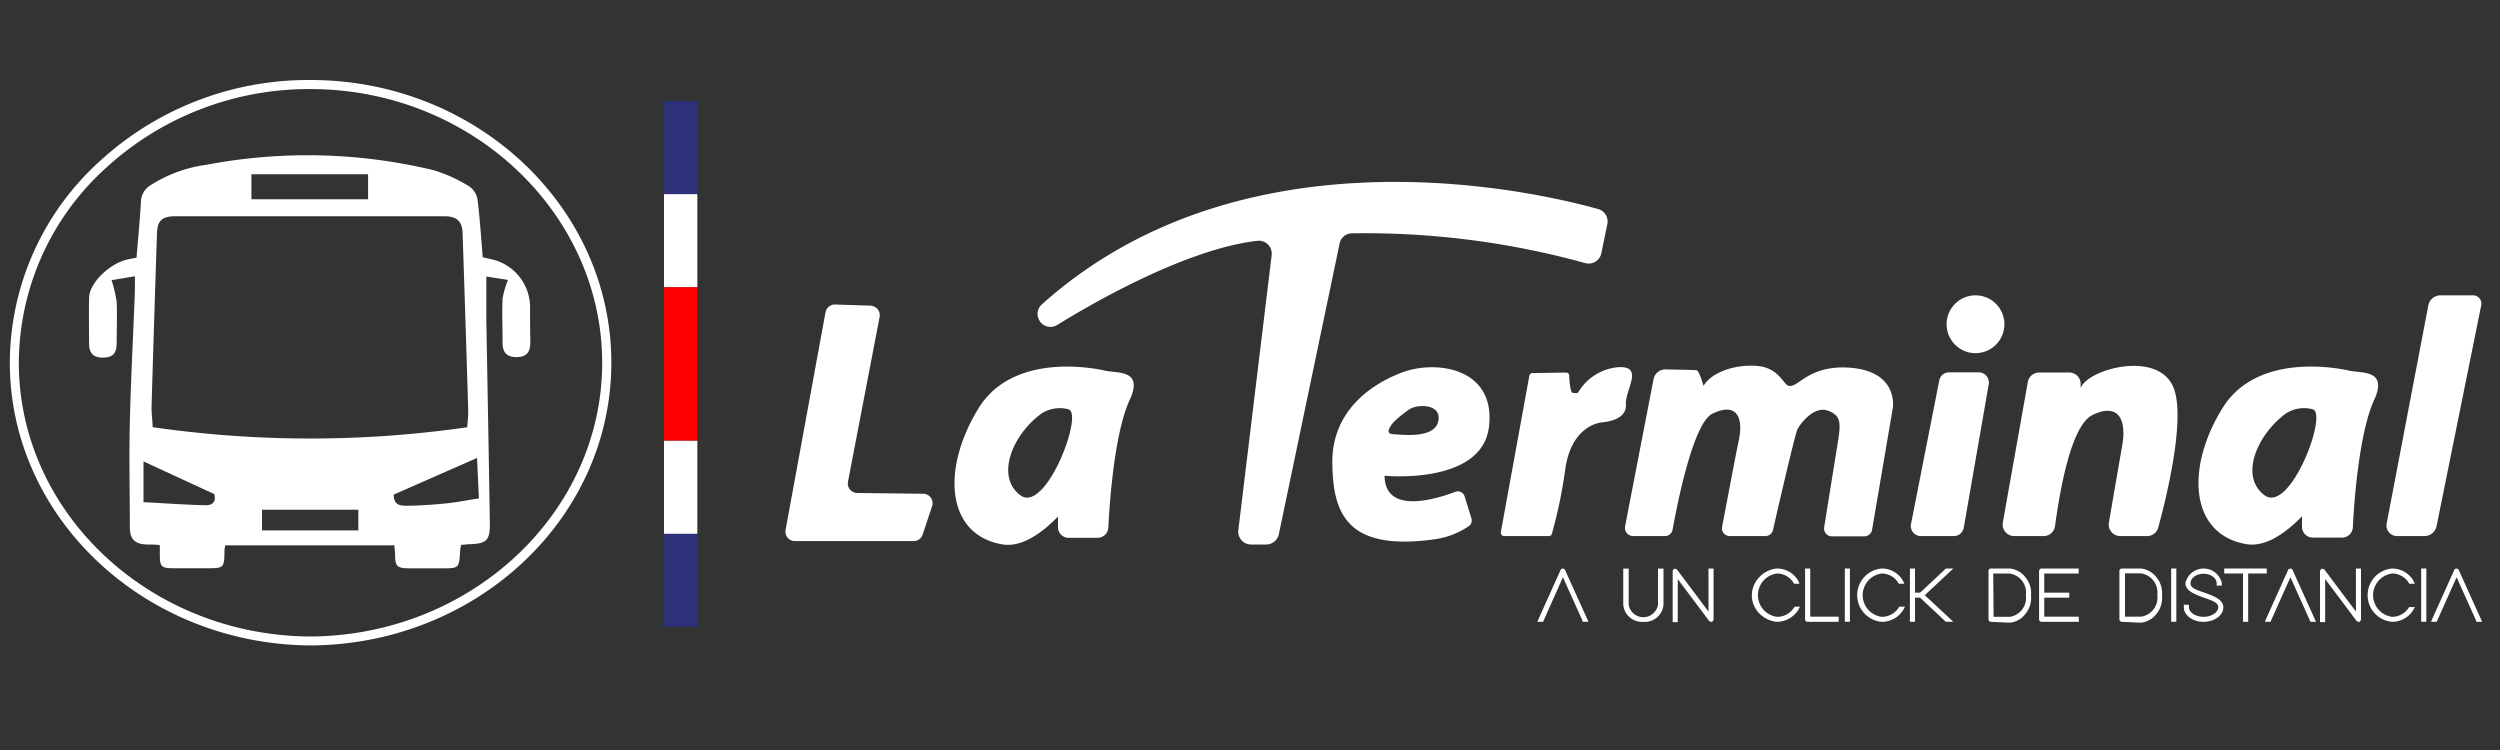
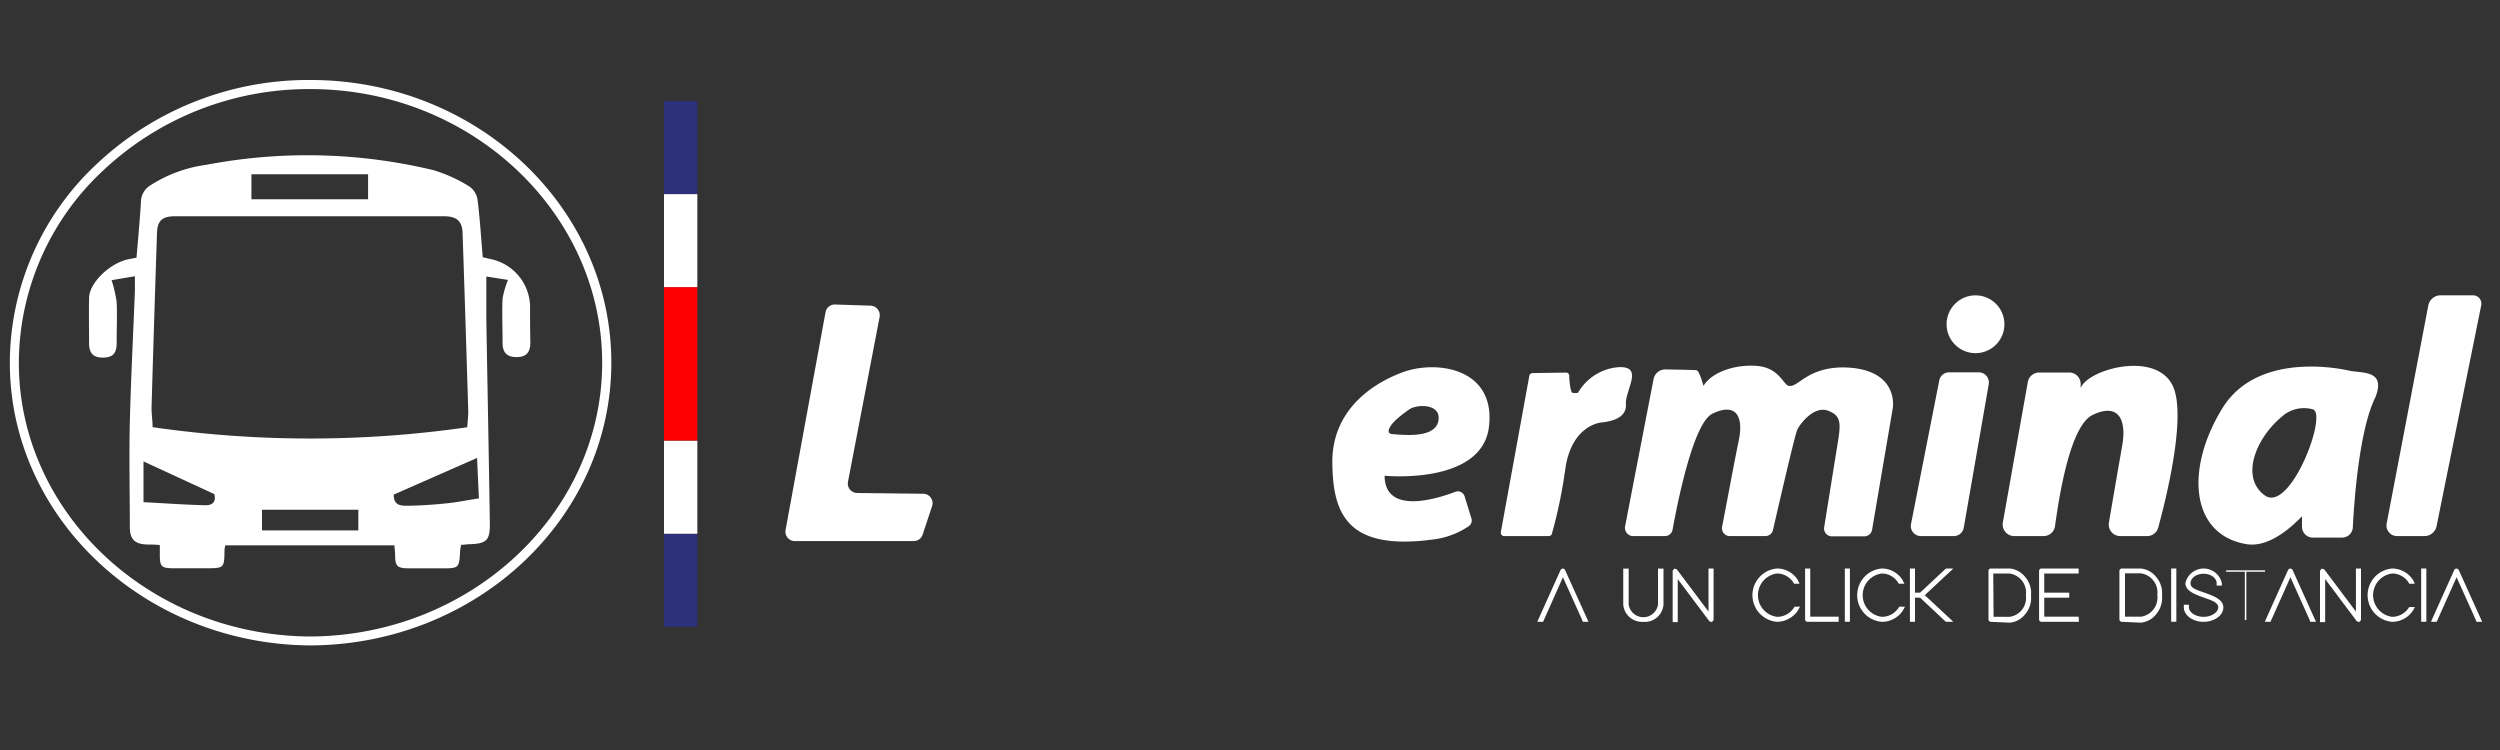
<svg xmlns="http://www.w3.org/2000/svg" id="Capa_1" data-name="Capa 1" viewBox="0 0 300 90">
  <rect x="0" y="0" width="300" height="90" fill="#333333" stroke="none" />
  <defs>
    <style>.cls-1{fill:#2c3179;}.cls-2{fill:#fff;}.cls-3{fill:red;}</style>
  </defs>
  <title>LOGOSVGBLANCO</title>
  <rect class="cls-1" x="79.68" y="12.12" width="4" height="11.18" />
  <rect class="cls-2" x="79.68" y="23.3" width="4" height="11.18" />
  <rect class="cls-1" x="79.68" y="64.05" width="4" height="11.18" />
  <rect class="cls-2" x="79.68" y="52.87" width="4" height="11.18" />
  <rect class="cls-3" x="79.68" y="34.47" width="4" height="18.39" />
  <path class="cls-2" d="M100.23,36.54l4.25.14A1.15,1.15,0,0,1,105.56,38l-3.8,19.8a1.14,1.14,0,0,0,1.1,1.36l7.92.09a1.13,1.13,0,0,1,1.07,1.49l-1.13,3.41a1.13,1.13,0,0,1-1.08.78H95.39a1.13,1.13,0,0,1-1.12-1.34l4.8-26.16A1.14,1.14,0,0,1,100.23,36.54Z" />
-   <path class="cls-2" d="M132.71,44.5S121.87,41.76,117.42,49s-3.91,15.14,2.82,16.32c2.21.39,4.56-1.12,6.72-3.33l0,1.21a1.28,1.28,0,0,0,1.28,1.34l3.51,0A1.3,1.3,0,0,0,133,63.31c.16-3.2.76-11.74,2.71-15.64C137,44.45,134.29,44.79,132.71,44.5ZM122.45,59.44c-3-2.23-1-7.22,2.49-9.79a4.05,4.05,0,0,1,3.29-.53C130.06,49.65,125.5,61.66,122.45,59.44Z" />
  <path class="cls-2" d="M282,44.5s-10.84-2.74-15.3,4.47-3.91,15.14,2.82,16.32c2.21.39,4.56-1.12,6.72-3.33l0,1.21a1.3,1.3,0,0,0,1.29,1.34l3.5,0a1.29,1.29,0,0,0,1.31-1.23c.16-3.2.77-11.74,2.72-15.64C286.29,44.45,283.6,44.79,282,44.5ZM271.76,59.44c-3.05-2.23-.95-7.22,2.5-9.79a4,4,0,0,1,3.28-.53C279.37,49.65,274.82,61.66,271.76,59.44Z" />
-   <path class="cls-2" d="M126.86,39c4.09-2.53,15.39-9.1,24-10.1a1.55,1.55,0,0,1,1.74,1.71l-4,33a1.54,1.54,0,0,0,1.53,1.73h1.82a1.55,1.55,0,0,0,1.51-1.23l7.29-34.87A1.52,1.52,0,0,1,162.15,28a99.29,99.29,0,0,1,28.07,3.57,1.55,1.55,0,0,0,1.94-1.17l.72-3.52a1.54,1.54,0,0,0-1.09-1.79c-7.33-2.05-42.46-10.35-66.77,11.44a1.53,1.53,0,0,0-.4,1.71h0A1.54,1.54,0,0,0,126.86,39Z" />
  <path class="cls-2" d="M168.24,44.7c-4.06,1.53-8.43,4.87-8.36,10.87s1.71,10.53,12,9.18a9.72,9.72,0,0,0,4.36-1.6.83.83,0,0,0,.33-.95l-.82-2.64a.85.85,0,0,0-1.12-.54c-2.28.87-8.44,2.78-8.48-1.93,0,0,11.72,1.15,12.53-5.91S172.3,43.16,168.24,44.7Zm4.35,5.87c-.47,2.12-4.45,1.58-5.44,1.53s-.25-1-.25-1,.25-.61,2.25-2C170.13,48.47,173.06,48.44,172.59,50.57Z" />
  <path class="cls-2" d="M183.91,44.77l4-.06a.38.38,0,0,1,.4.37c0,.66.16,2,.38,2.05a1.51,1.51,0,0,0,.67,0,6.18,6.18,0,0,1,4.75-3.06c3.27-.24.89,2.71,1,4.44s-1.93,2.08-2.9,2.18-3.74,1-4.38,5.64a58.06,58.06,0,0,1-1.6,7.71.38.38,0,0,1-.38.29H180.5a.41.41,0,0,1-.4-.47l3.42-18.77A.41.41,0,0,1,183.91,44.77Z" />
  <path class="cls-2" d="M198.43,45.48,195,63.21a1,1,0,0,0,.93,1.12h3.86a.93.93,0,0,0,.92-.77c.52-2.87,2.44-12.77,4.77-13.91,2.72-1.34,3.81.15,3.17,3.22-.5,2.38-1.54,8-2,10.35a.94.94,0,0,0,.93,1.11h4.26a.94.94,0,0,0,.92-.73c.59-2.6,2.6-11.3,2.9-12s2-2.92,3.66-2.33,1.59,1.54,1.19,4c-.31,1.9-1.22,7.57-1.61,10a.94.94,0,0,0,.94,1.09h3.88a.94.94,0,0,0,.93-.79l2.49-14.63s.8-4.75-5.94-4.85c-4.3,0-5.41,2.38-6.48,2.22-.69,0-1.12-2.14-3.8-2.39s-5.56.76-6.5,2.39c0,0-.49-1.83-.84-1.88s-2.34-.07-3.73-.1A1.44,1.44,0,0,0,198.43,45.48Z" />
  <path class="cls-2" d="M233.91,44.68h3.54a1.22,1.22,0,0,1,1.2,1.42l-3,17.23a1.21,1.21,0,0,1-1.2,1h-3.94a1.21,1.21,0,0,1-1.19-1.44l3.39-17.23A1.2,1.2,0,0,1,233.91,44.68Z" />
  <circle class="cls-2" cx="237.06" cy="38.91" r="3.47" />
  <path class="cls-2" d="M243.34,45.83l-3,16.87a1.39,1.39,0,0,0,1.36,1.63h3.53a1.38,1.38,0,0,0,1.37-1.19c.46-3.3,1.76-12,4.5-13.34,3-1.46,4.13.39,3.57,3.63-.4,2.3-1.19,6.85-1.6,9.28a1.38,1.38,0,0,0,1.36,1.62h3.22a1.37,1.37,0,0,0,1.33-1c.89-3.23,3.42-13.28,1.79-16.94-1.94-4.39-10.29-2.08-11.09.19l0-.44a1.38,1.38,0,0,0-1.38-1.44h-3.61A1.39,1.39,0,0,0,243.34,45.83Z" />
  <path class="cls-2" d="M291.4,36.64l-5,26.18a1.27,1.27,0,0,0,1.25,1.51h3.28a1.49,1.49,0,0,0,1.46-1.2l5.36-26.51a1,1,0,0,0-1-1.18h-3.91A1.5,1.5,0,0,0,291.4,36.64Z" />
  <path class="cls-2" d="M185,74.35l0,.06h-.2l.06-.13,2.6-5.79c0-.06.14-.06.16,0l2.61,5.79,0,.13h-.2l0-.06-2.52-5.61Z" />
  <path class="cls-2" d="M190.62,74.62h-.69l-.06-.2-2.32-5.15-2.38,5.35h-.69l.18-.42,2.61-5.8a.3.3,0,0,1,.27-.17v0a.28.28,0,0,1,.27.18Z" />
  <path class="cls-2" d="M195,68.52v-.08h.19v4.07a2,2,0,0,0,3.95,0V68.44h.19v4.07a2.17,2.17,0,0,1-4.31,0Z" />
  <path class="cls-2" d="M197.16,74.62a2.25,2.25,0,0,1-2.37-2.11V68.23h.65l0,.32v4a1.78,1.78,0,0,0,3.52,0V68.23h.66l0,.32v4A2.25,2.25,0,0,1,197.16,74.62Z" />
  <path class="cls-2" d="M201.11,74.32v.09h-.18V68.52a.09.09,0,0,1,.16,0l4.15,5.58V68.44h.18v5.88c0,.08-.12.11-.17.05l-4.14-5.57Z" />
  <path class="cls-2" d="M205.45,74.7l-.07-.09a.29.29,0,0,1-.3-.12l-3.75-5v5.17h-.61v-6.1a.28.28,0,0,1,.18-.26v-.12l.06.09a.3.3,0,0,1,.31.12l3.75,5V68.22h.61v6.1a.3.3,0,0,1-.18.27Z" />
-   <path class="cls-2" d="M215.4,73.05l0,0h.21l-.08.13a2.83,2.83,0,0,1-2.31,1.27,3,3,0,0,1,0-6,2.75,2.75,0,0,1,2.3,1.27l.06.13h-.2l0,0a2.5,2.5,0,0,0-2.13-1.19,2.83,2.83,0,0,0,0,5.62A2.59,2.59,0,0,0,215.4,73.05Z" />
  <path class="cls-2" d="M213.25,74.62a3.21,3.21,0,0,1,0-6.4,2.94,2.94,0,0,1,2.49,1.39l.21.44h-.66l-.1-.16a2.32,2.32,0,0,0-1.94-1.07,2.62,2.62,0,0,0,0,5.2,2.37,2.37,0,0,0,2-1.07l.1-.15H216l-.24.44A3.07,3.07,0,0,1,213.25,74.62Z" />
  <path class="cls-2" d="M216.83,68.52v-.08H217v5.79h3.41v.18h-3.5a.09.09,0,0,1-.09-.09Z" />
  <path class="cls-2" d="M220.64,74.62h-3.72a.3.3,0,0,1-.31-.3v-6.1h.62V74h3.41Z" />
  <path class="cls-2" d="M221.6,68.52v-.08h.18v6h-.18V68.52Z" />
  <rect class="cls-2" x="221.38" y="68.22" width="0.61" height="6.39" />
  <path class="cls-2" d="M228,73.05l0,0h.21l-.07.13a2.85,2.85,0,1,1-2.32-4.7,2.72,2.72,0,0,1,2.3,1.27l.06.13H228l0,0a2.52,2.52,0,0,0-2.14-1.19,2.83,2.83,0,0,0,0,5.62A2.63,2.63,0,0,0,228,73.05Z" />
  <path class="cls-2" d="M225.82,74.62a3.21,3.21,0,0,1,0-6.4,2.93,2.93,0,0,1,2.49,1.39l.22.44h-.67l-.1-.16a2.32,2.32,0,0,0-1.94-1.07,2.62,2.62,0,0,0,0,5.2,2.39,2.39,0,0,0,2-1.07l.09-.15h.69l-.24.44A3,3,0,0,1,225.82,74.62Z" />
  <path class="cls-2" d="M230.49,71.51h-.91v2.9h-.18v-6h.18v2.89h.91l3.07-2.87,0,0h.26l-.16.14-3,2.84,3,2.84.16.15h-.26l0,0Z" />
  <polygon class="cls-2" points="234.4 74.62 233.5 74.62 233.44 74.56 230.41 71.72 229.8 71.72 229.8 74.62 229.19 74.62 229.19 68.22 229.8 68.22 229.8 71.12 230.41 71.12 233.48 68.25 233.59 68.22 234.4 68.22 230.97 71.42 234.4 74.62" />
  <path class="cls-2" d="M238.92,74.41a.09.09,0,0,1-.09-.09v-5.8a.08.08,0,0,1,.09-.08h2.26a3.08,3.08,0,0,1,0,6h-2.26Zm.09-.18h2.16a2.51,2.51,0,0,0,2.16-2.8v0a2.52,2.52,0,0,0-2.16-2.8H239Z" />
  <path class="cls-2" d="M238.92,74.62a.29.29,0,0,1-.3-.3v-5.8a.29.29,0,0,1,.3-.3h2.25a2.7,2.7,0,0,1,1.84,1,3,3,0,0,1,.71,2.27,3,3,0,0,1-.71,2.23,2.66,2.66,0,0,1-1.81,1Zm.31-.6h1.94a2.3,2.3,0,0,0,1.94-2.57v-.06a2.3,2.3,0,0,0-2-2.57h-1.92Z" />
  <path class="cls-2" d="M249.16,68.44h.09v.17h-4.13v2.72h3v.18h-3v2.72h4.13v.18H245a.09.09,0,0,1-.09-.09v-5.8a.08.08,0,0,1,.09-.08Z" />
  <path class="cls-2" d="M249.47,74.62H245a.3.3,0,0,1-.31-.3v-5.8a.3.3,0,0,1,.31-.3h4.44v.6h-4.13v2.3h3v.6h-3V74h4.13Z" />
  <path class="cls-2" d="M254.64,74.41a.09.09,0,0,1-.09-.09v-5.8a.08.08,0,0,1,.09-.08h2.26a3.08,3.08,0,0,1,0,6h-2.26Zm.09-.18h2.16a2.5,2.5,0,0,0,2.15-2.8v0a2.5,2.5,0,0,0-2.15-2.8h-2.16Z" />
  <path class="cls-2" d="M254.64,74.62a.3.3,0,0,1-.31-.3v-5.8a.3.3,0,0,1,.31-.3h2.25a2.7,2.7,0,0,1,1.84,1,3,3,0,0,1,.71,2.27,3,3,0,0,1-.71,2.23,2.66,2.66,0,0,1-1.82,1ZM255,74h1.94a2.31,2.31,0,0,0,1.94-2.57v-.06a2.31,2.31,0,0,0-2-2.57H255Z" />
  <path class="cls-2" d="M260.76,68.52v-.08h.18v6h-.18V68.52Z" />
  <rect class="cls-2" x="260.54" y="68.22" width="0.62" height="6.39" />
  <path class="cls-2" d="M266.4,70v.09h-.18V70a1.86,1.86,0,0,0-3.58,0c0,1.35,4,1.35,3.95,2.9,0,.82-1,1.54-2.16,1.54s-2.15-.72-2.15-1.54v-.09h.18v.09c0,.75.89,1.36,2,1.36s2-.61,2-1.36c0-1.38-3.94-1.36-4-2.9a2,2,0,0,1,3.94,0Z" />
  <path class="cls-2" d="M264.43,74.62c-1.31,0-2.37-.79-2.37-1.75v-.3h.61v.3c0,.62.81,1.15,1.76,1.15s1.76-.54,1.76-1.15-.89-.85-1.75-1.16c-1.08-.4-2.19-.8-2.19-1.74a2.24,2.24,0,0,1,4.37,0v.3H266V70c0-.63-.7-1.15-1.57-1.15s-1.57.52-1.57,1.15.88.83,1.74,1.14c1.08.4,2.21.81,2.2,1.76S265.72,74.62,264.43,74.62Z" />
  <path class="cls-2" d="M269.56,68.44h2.24v.17h-2.24v5.8h-.18v-5.8h-2.25v-.17h2.43Z" />
-   <polygon class="cls-2" points="269.78 74.62 269.16 74.62 269.16 68.82 266.91 68.82 266.91 68.22 272.01 68.22 272.01 68.82 269.78 68.82 269.78 74.62" />
  <path class="cls-2" d="M272.33,74.35l0,.06h-.2l.05-.13,2.61-5.79a.09.09,0,0,1,.16,0l2.61,5.79,0,.13h-.2l0-.06-2.52-5.61Z" />
  <path class="cls-2" d="M277.92,74.62h-.68l-.07-.2-2.32-5.15-2.39,5.35h-.68l.18-.42,2.61-5.8a.3.3,0,0,1,.27-.17v0a.3.3,0,0,1,.27.17Z" />
  <path class="cls-2" d="M278.8,74.32v.09h-.18V68.52a.09.09,0,0,1,.16,0l4.14,5.58V68.44h.18v5.88a.09.09,0,0,1-.16.05L278.8,68.8Z" />
  <path class="cls-2" d="M283.14,74.7l-.07-.09a.29.29,0,0,1-.3-.12l-3.75-5v5.17h-.62v-6.1a.3.3,0,0,1,.18-.26v-.12l.07.09a.31.31,0,0,1,.31.12l3.75,5V68.22h.61v6.1a.3.3,0,0,1-.18.27Z" />
-   <path class="cls-2" d="M289.23,73.05l0,0h.2l-.07.13a2.85,2.85,0,1,1-2.32-4.7,2.72,2.72,0,0,1,2.3,1.27l.07.13h-.2l0,0a2.51,2.51,0,0,0-2.14-1.19,2.83,2.83,0,0,0,0,5.62A2.6,2.6,0,0,0,289.23,73.05Z" />
+   <path class="cls-2" d="M289.23,73.05l0,0h.2l-.07.13a2.85,2.85,0,1,1-2.32-4.7,2.72,2.72,0,0,1,2.3,1.27l.07.13h-.2l0,0a2.51,2.51,0,0,0-2.14-1.19,2.83,2.83,0,0,0,0,5.62A2.6,2.6,0,0,0,289.23,73.05" />
  <path class="cls-2" d="M287.07,74.62a3.21,3.21,0,0,1,0-6.4,3,3,0,0,1,2.5,1.39l.21.44h-.67l-.09-.16a2.35,2.35,0,0,0-1.95-1.07,2.62,2.62,0,0,0,0,5.2A2.38,2.38,0,0,0,289,73l.09-.15h.7l-.25.44A3,3,0,0,1,287.07,74.62Z" />
  <path class="cls-2" d="M290.76,68.52v-.08h.18v6h-.18V68.52Z" />
  <rect class="cls-2" x="290.54" y="68.22" width="0.62" height="6.39" />
  <path class="cls-2" d="M292.26,74.35v.06h-.2l.05-.13,2.61-5.79c0-.06.13-.06.16,0l2.6,5.79.06.13h-.2l0-.06-2.52-5.61Z" />
  <path class="cls-2" d="M297.86,74.62h-.69l-.06-.2-2.32-5.15-2.39,5.35h-.68l.18-.42,2.61-5.8a.29.29,0,0,1,.27-.17v0a.3.3,0,0,1,.27.17Z" />
  <path class="cls-2" d="M37.29,77.45h0C17.38,77.35,1.18,62.14,1.18,43.53a32.69,32.69,0,0,1,10.59-24,37,37,0,0,1,25.5-9.93h0c19.9,0,36.09,15.22,36.09,33.92S57.19,77.33,37.3,77.45Zm0-66.76a36,36,0,0,0-24.76,9.63A31.65,31.65,0,0,0,2.26,43.53c0,18,15.71,32.76,35,32.85,19.3-.12,35-14.85,35-32.84s-15.71-32.85-35-32.85Z" />
  <path class="cls-2" d="M63.61,36.91a5.92,5.92,0,0,0-4.68-5.81l-1-.23c-.2-2.33-.34-4.62-.62-6.89a2.38,2.38,0,0,0-1-1.61,17.82,17.82,0,0,0-4.29-1.95,64.72,64.72,0,0,0-27.22-.65A16.53,16.53,0,0,0,18,22.27a2.38,2.38,0,0,0-1.09,2c-.13,2.2-.34,4.4-.53,6.65-.42.09-.76.14-1.1.22-2.19.51-4.55,2.84-4.59,4.58s0,3.65,0,5.47c0,1.25.55,1.75,1.74,1.72S14,42.32,14,41.13c0-1.63.07-3.25,0-4.88a15.76,15.76,0,0,0-.61-2.63l2.8-.47c0,.76,0,1.23,0,1.7-.2,5.26-.48,10.53-.61,15.8-.1,4.2,0,8.4,0,12.6,0,1.49.63,2.06,2.11,2.09.46,0,.92,0,1.49.07v1.17c0,1.4.18,1.59,1.55,1.61l3.93,0c2.25,0,2.25,0,2.28-2.17a3.21,3.21,0,0,1,.1-.58H47.34c0,.39.06.69.07,1,0,1.56.21,1.76,1.8,1.76l4,0c1.84,0,1.89-.08,2-2,0-.26.08-.52.12-.82.34,0,.61-.06.88-.07,2.19-.06,2.6-.42,2.57-2.57-.12-8.13-.28-16.25-.42-24.37,0-1.65,0-3.31,0-5.19l2.6.41a11.1,11.1,0,0,0-.65,2.23c-.08,1.78,0,3.57,0,5.35,0,1.16.55,1.68,1.67,1.68s1.64-.51,1.66-1.68C63.62,39.77,63.6,38.34,63.61,36.91Zm-33.44-16h14v3h-14ZM24.66,60.63c-2.47-.06-4.93-.24-7.44-.37V55.37l8.49,3.92C26,60.31,25.37,60.65,24.66,60.63Zm-6.35-9.37c0-.87-.15-1.69-.12-2.51q.3-10.39.65-20.8c.05-1.5.65-2,2.2-2H53.28c1.52,0,2.18.58,2.23,2q.36,10.69.68,21.39c0,.62-.07,1.24-.12,1.93A132,132,0,0,1,18.31,51.26ZM43,63.65H31.44V61.17H43ZM53.62,60.4c-1.57.16-3.15.27-4.73.29-.75,0-1.66,0-1.64-1.34l10-4.4c.07,1.63.14,3.1.22,4.86C56.15,60,54.89,60.27,53.62,60.4Z" />
</svg>